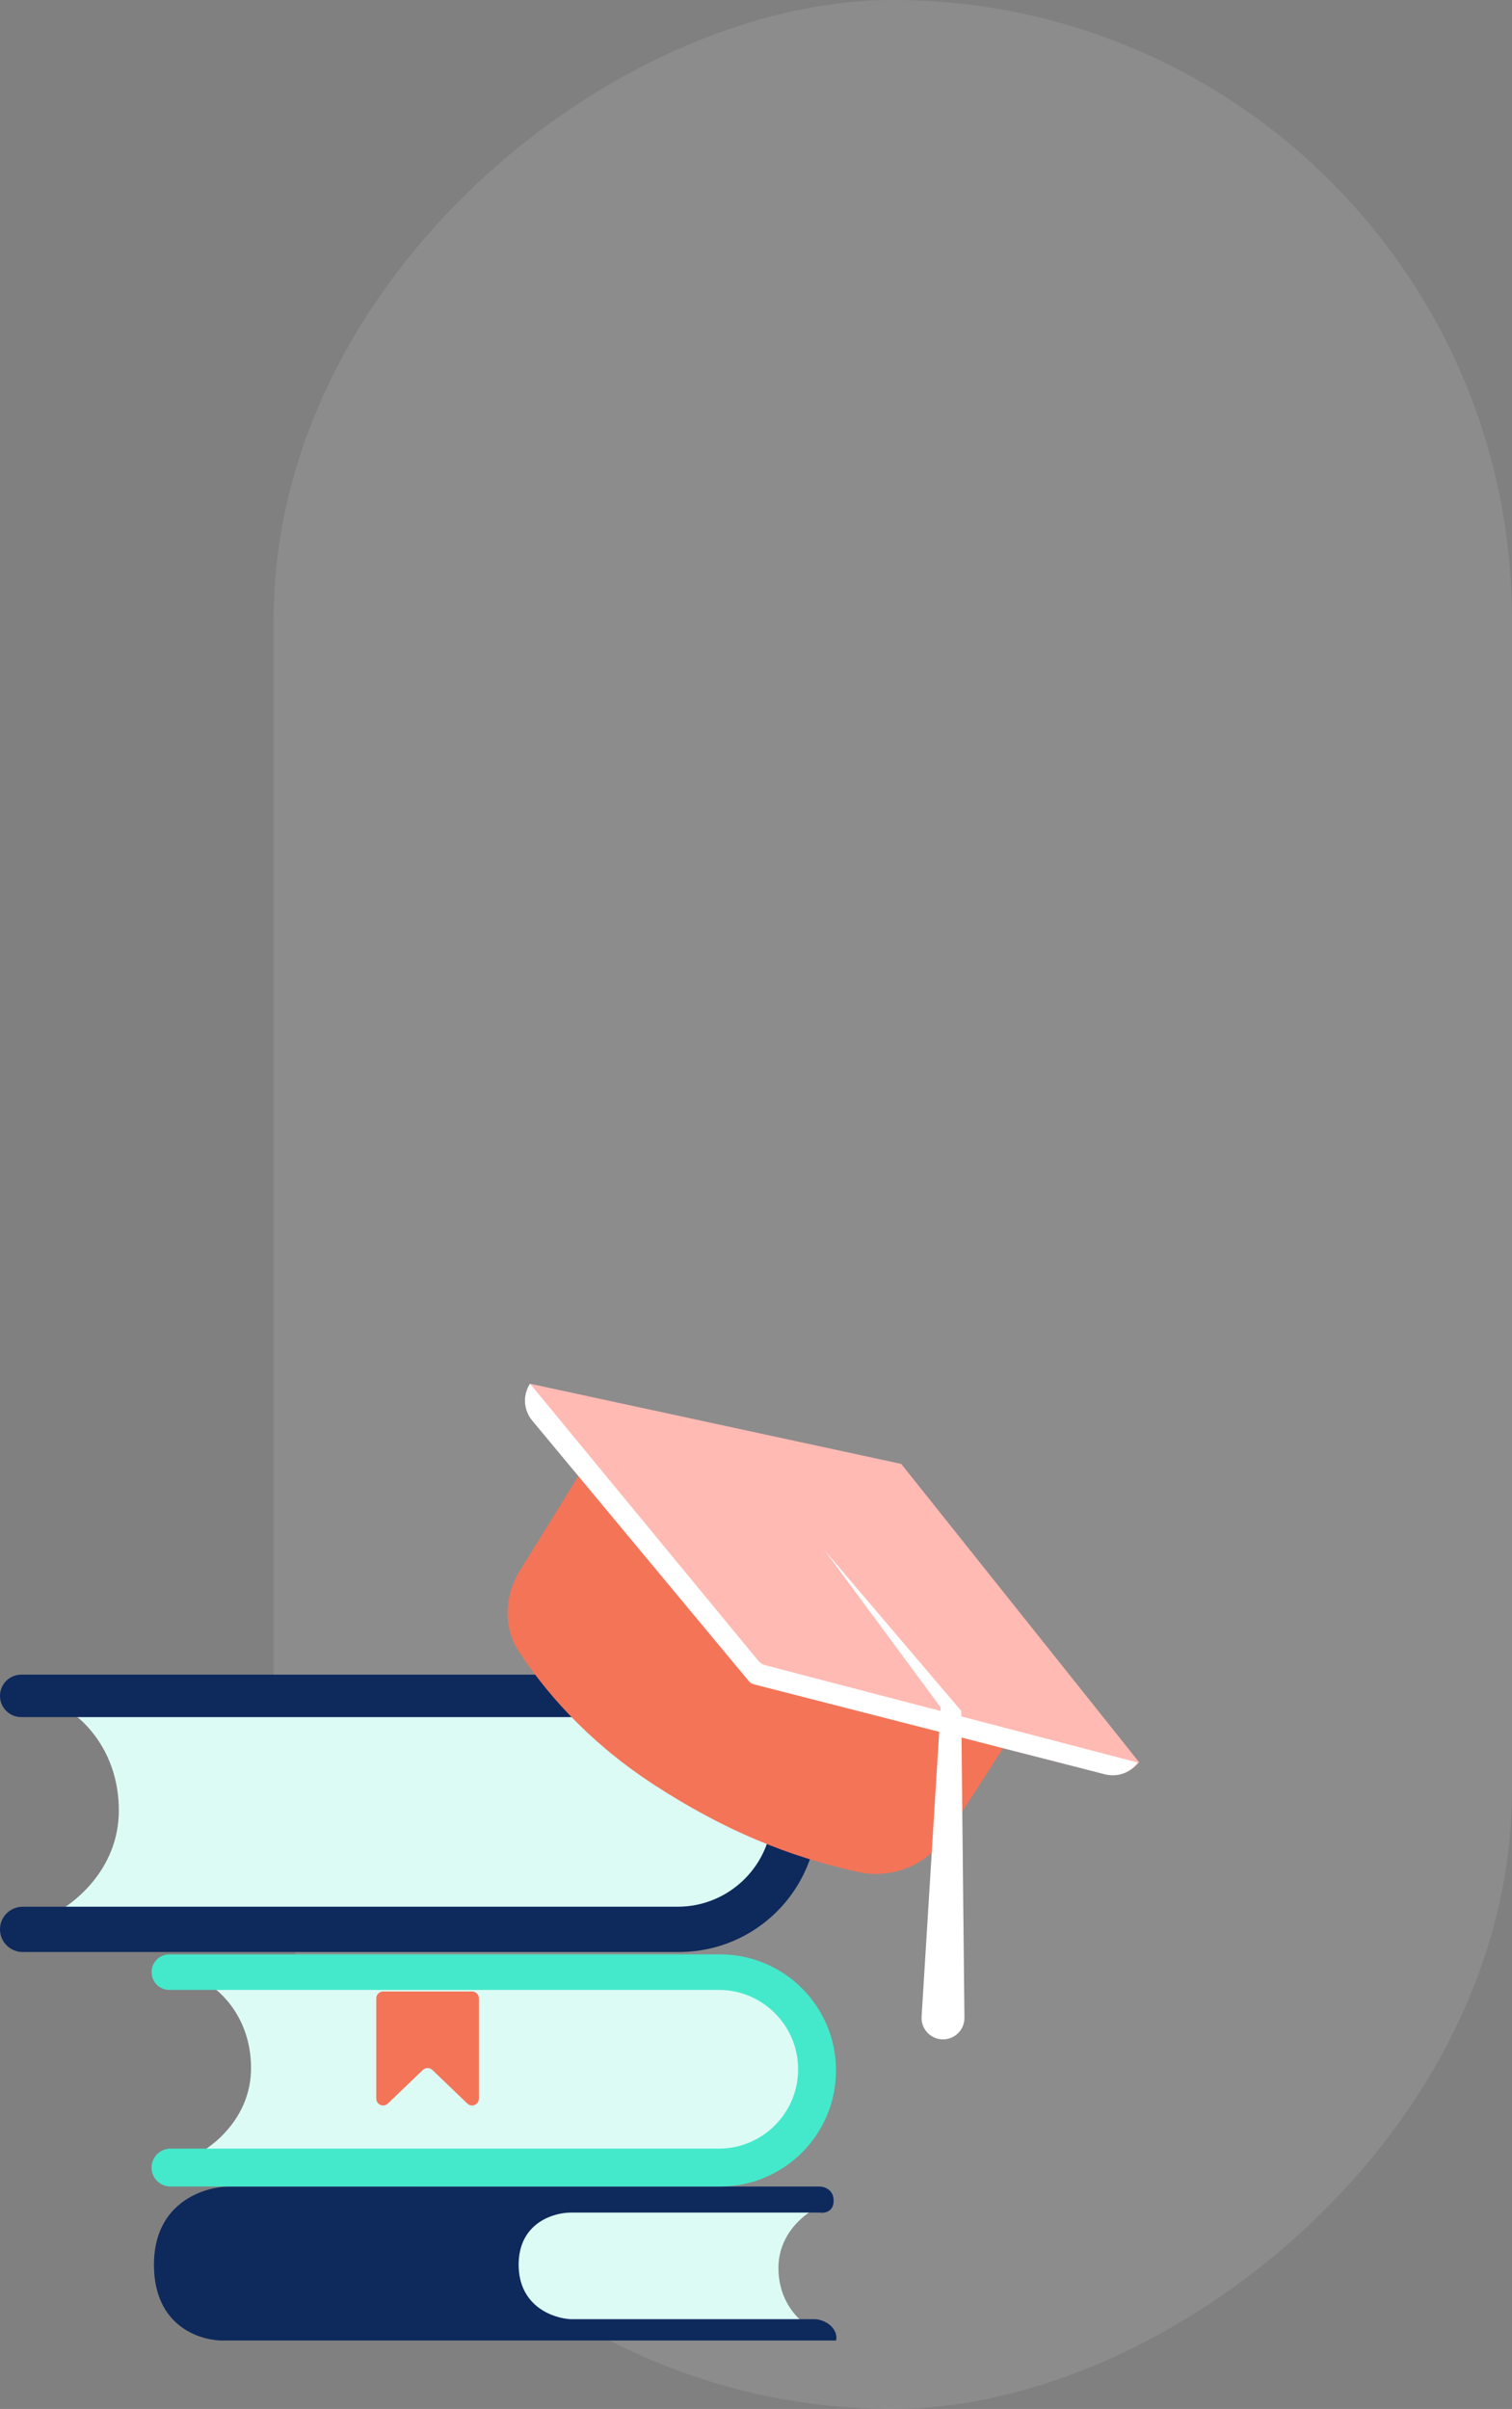
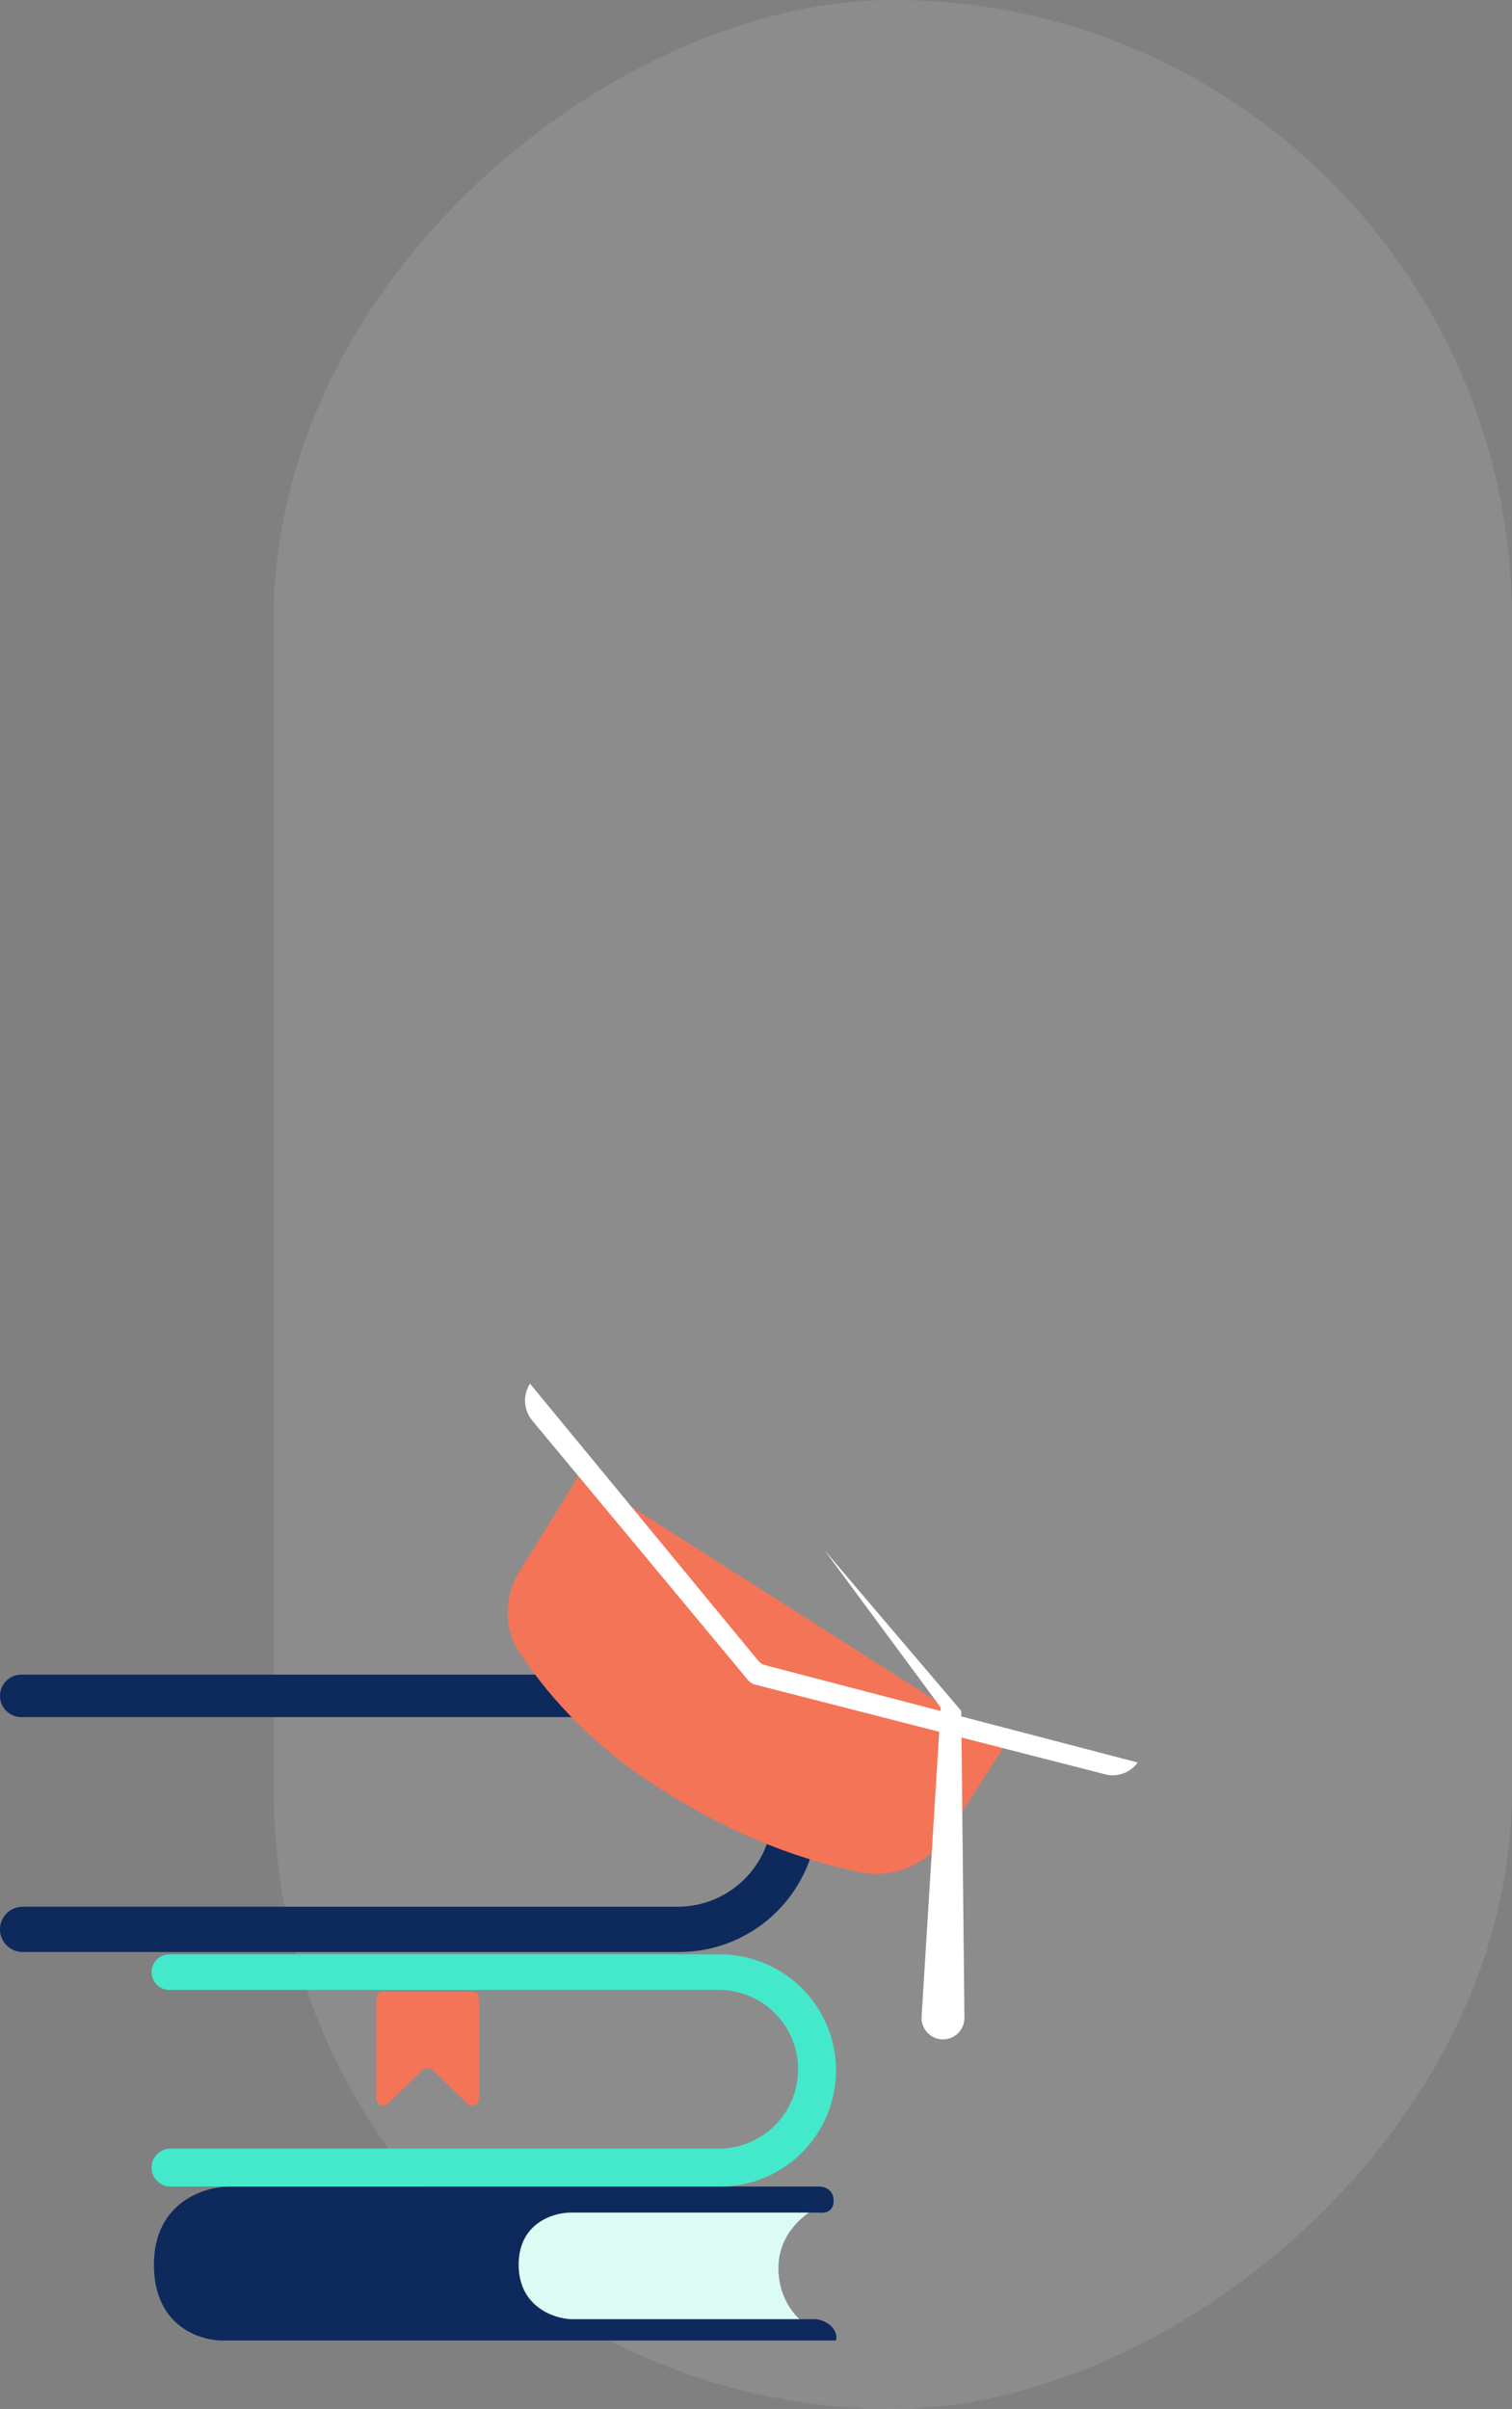
<svg xmlns="http://www.w3.org/2000/svg" width="221" height="352" viewBox="0 0 221 352" fill="none">
  <rect x="0" y="0" width="221" height="352" fill="#808080" stroke="none" />
  <g style="mix-blend-mode:screen" opacity="0.1">
    <rect x="221" width="352" height="181" rx="90.5" transform="rotate(90 221 0)" fill="white" />
  </g>
  <path d="M113.779 331.389C113.779 336.321 116.759 339.134 118.249 339.925L67.439 339.925C64.46 339.53 58.501 337.269 58.501 331.389C58.501 325.509 63.676 323.091 66.263 322.617L119.425 322.617C117.543 323.486 113.779 326.458 113.779 331.389Z" fill="#DCFBF5" />
  <path d="M32.885 342.002H122.194C122.309 341.656 122.332 340.756 121.501 339.925C120.671 339.094 119.54 338.886 119.078 338.886H83.424C80.885 338.771 75.808 337.017 75.808 330.925C75.808 324.832 80.885 323.309 83.424 323.309H119.771C120.463 323.425 121.848 323.24 121.848 321.578C121.848 319.917 120.463 319.501 119.771 319.501H33.577C29.885 319.501 22.5 321.786 22.5 330.925C22.5 340.063 29.423 342.117 32.885 342.002Z" fill="#0E295C" />
-   <path d="M36.693 302.194C36.693 294.994 32.308 290.886 30.116 289.732H104.886C109.271 290.309 118.04 293.609 118.04 302.194C118.04 310.779 110.424 314.309 106.617 315.002H28.385C31.154 313.732 36.693 309.394 36.693 302.194Z" fill="#DCFBF5" />
  <path d="M105.059 290.771H24.75C23.317 290.771 22.154 289.608 22.154 288.174C22.154 286.74 23.317 285.578 24.75 285.578H105.232C114.6 285.578 122.194 293.172 122.194 302.54C122.194 311.908 114.6 319.502 105.232 319.502H24.924C23.394 319.502 22.154 318.262 22.154 316.732C22.154 315.203 23.394 313.963 24.924 313.963H105.059C111.464 313.963 116.656 308.771 116.656 302.367C116.656 295.962 111.464 290.771 105.059 290.771Z" fill="#44E9CB" />
-   <path d="M17.369 264.555C17.369 255.953 12.13 251.045 9.511 249.667H98.838C104.077 250.356 114.553 254.299 114.553 264.555C114.553 274.811 105.455 279.029 100.906 279.856H7.443C10.752 278.34 17.369 273.157 17.369 264.555Z" fill="#DCFBF5" />
  <path d="M99.046 250.907H3.102C1.389 250.907 0 249.519 0 247.806C0 246.093 1.389 244.704 3.102 244.704H99.253C110.444 244.704 119.517 253.777 119.517 264.968C119.517 276.16 110.444 285.232 99.253 285.232H3.308C1.481 285.232 0 283.751 0 281.924C0 280.097 1.481 278.615 3.308 278.615H99.046C106.697 278.615 112.9 272.413 112.9 264.761C112.9 257.11 106.697 250.907 99.046 250.907Z" fill="#0E295C" />
  <path d="M138.476 268.095L146.925 254.961L84.742 215.37L75.986 229.518C73.736 233.154 73.495 237.77 75.846 241.341C79.397 246.732 85.45 254.157 95.429 260.682C108.026 268.919 118.173 271.94 125.517 273.554C130.502 274.649 135.715 272.388 138.476 268.095Z" fill="#F47458" />
-   <path d="M131.725 213.91L166.498 257.5C165.283 259.037 163.276 259.714 161.378 259.228L109.747 245.998L77.797 207.575C76.524 206.045 76.392 203.865 77.472 202.192L131.725 213.91Z" fill="#FFBAB3" />
  <path d="M110.375 246.158L161.53 259.267C163.321 259.726 165.21 259.041 166.291 257.541L111.863 243.329C111.456 243.223 111.092 242.99 110.825 242.666L77.472 202.192C76.392 203.865 76.524 206.045 77.797 207.575L109.333 245.5C109.602 245.823 109.967 246.054 110.375 246.158Z" fill="white" />
  <path d="M137.498 249.5L120.498 226.5L140.498 250L140.965 294.834C140.983 296.577 139.575 298 137.832 298C136.025 298 134.592 296.476 134.704 294.673L137.498 249.5Z" fill="white" />
  <path d="M55 306.654V292C55 291.448 55.448 291 56 291H69C69.552 291 70 291.448 70 292V306.654C70 307.535 68.943 307.985 68.308 307.375L63.193 302.465C62.806 302.093 62.194 302.093 61.807 302.465L56.693 307.375C56.057 307.985 55 307.535 55 306.654Z" fill="#F47458" />
</svg>